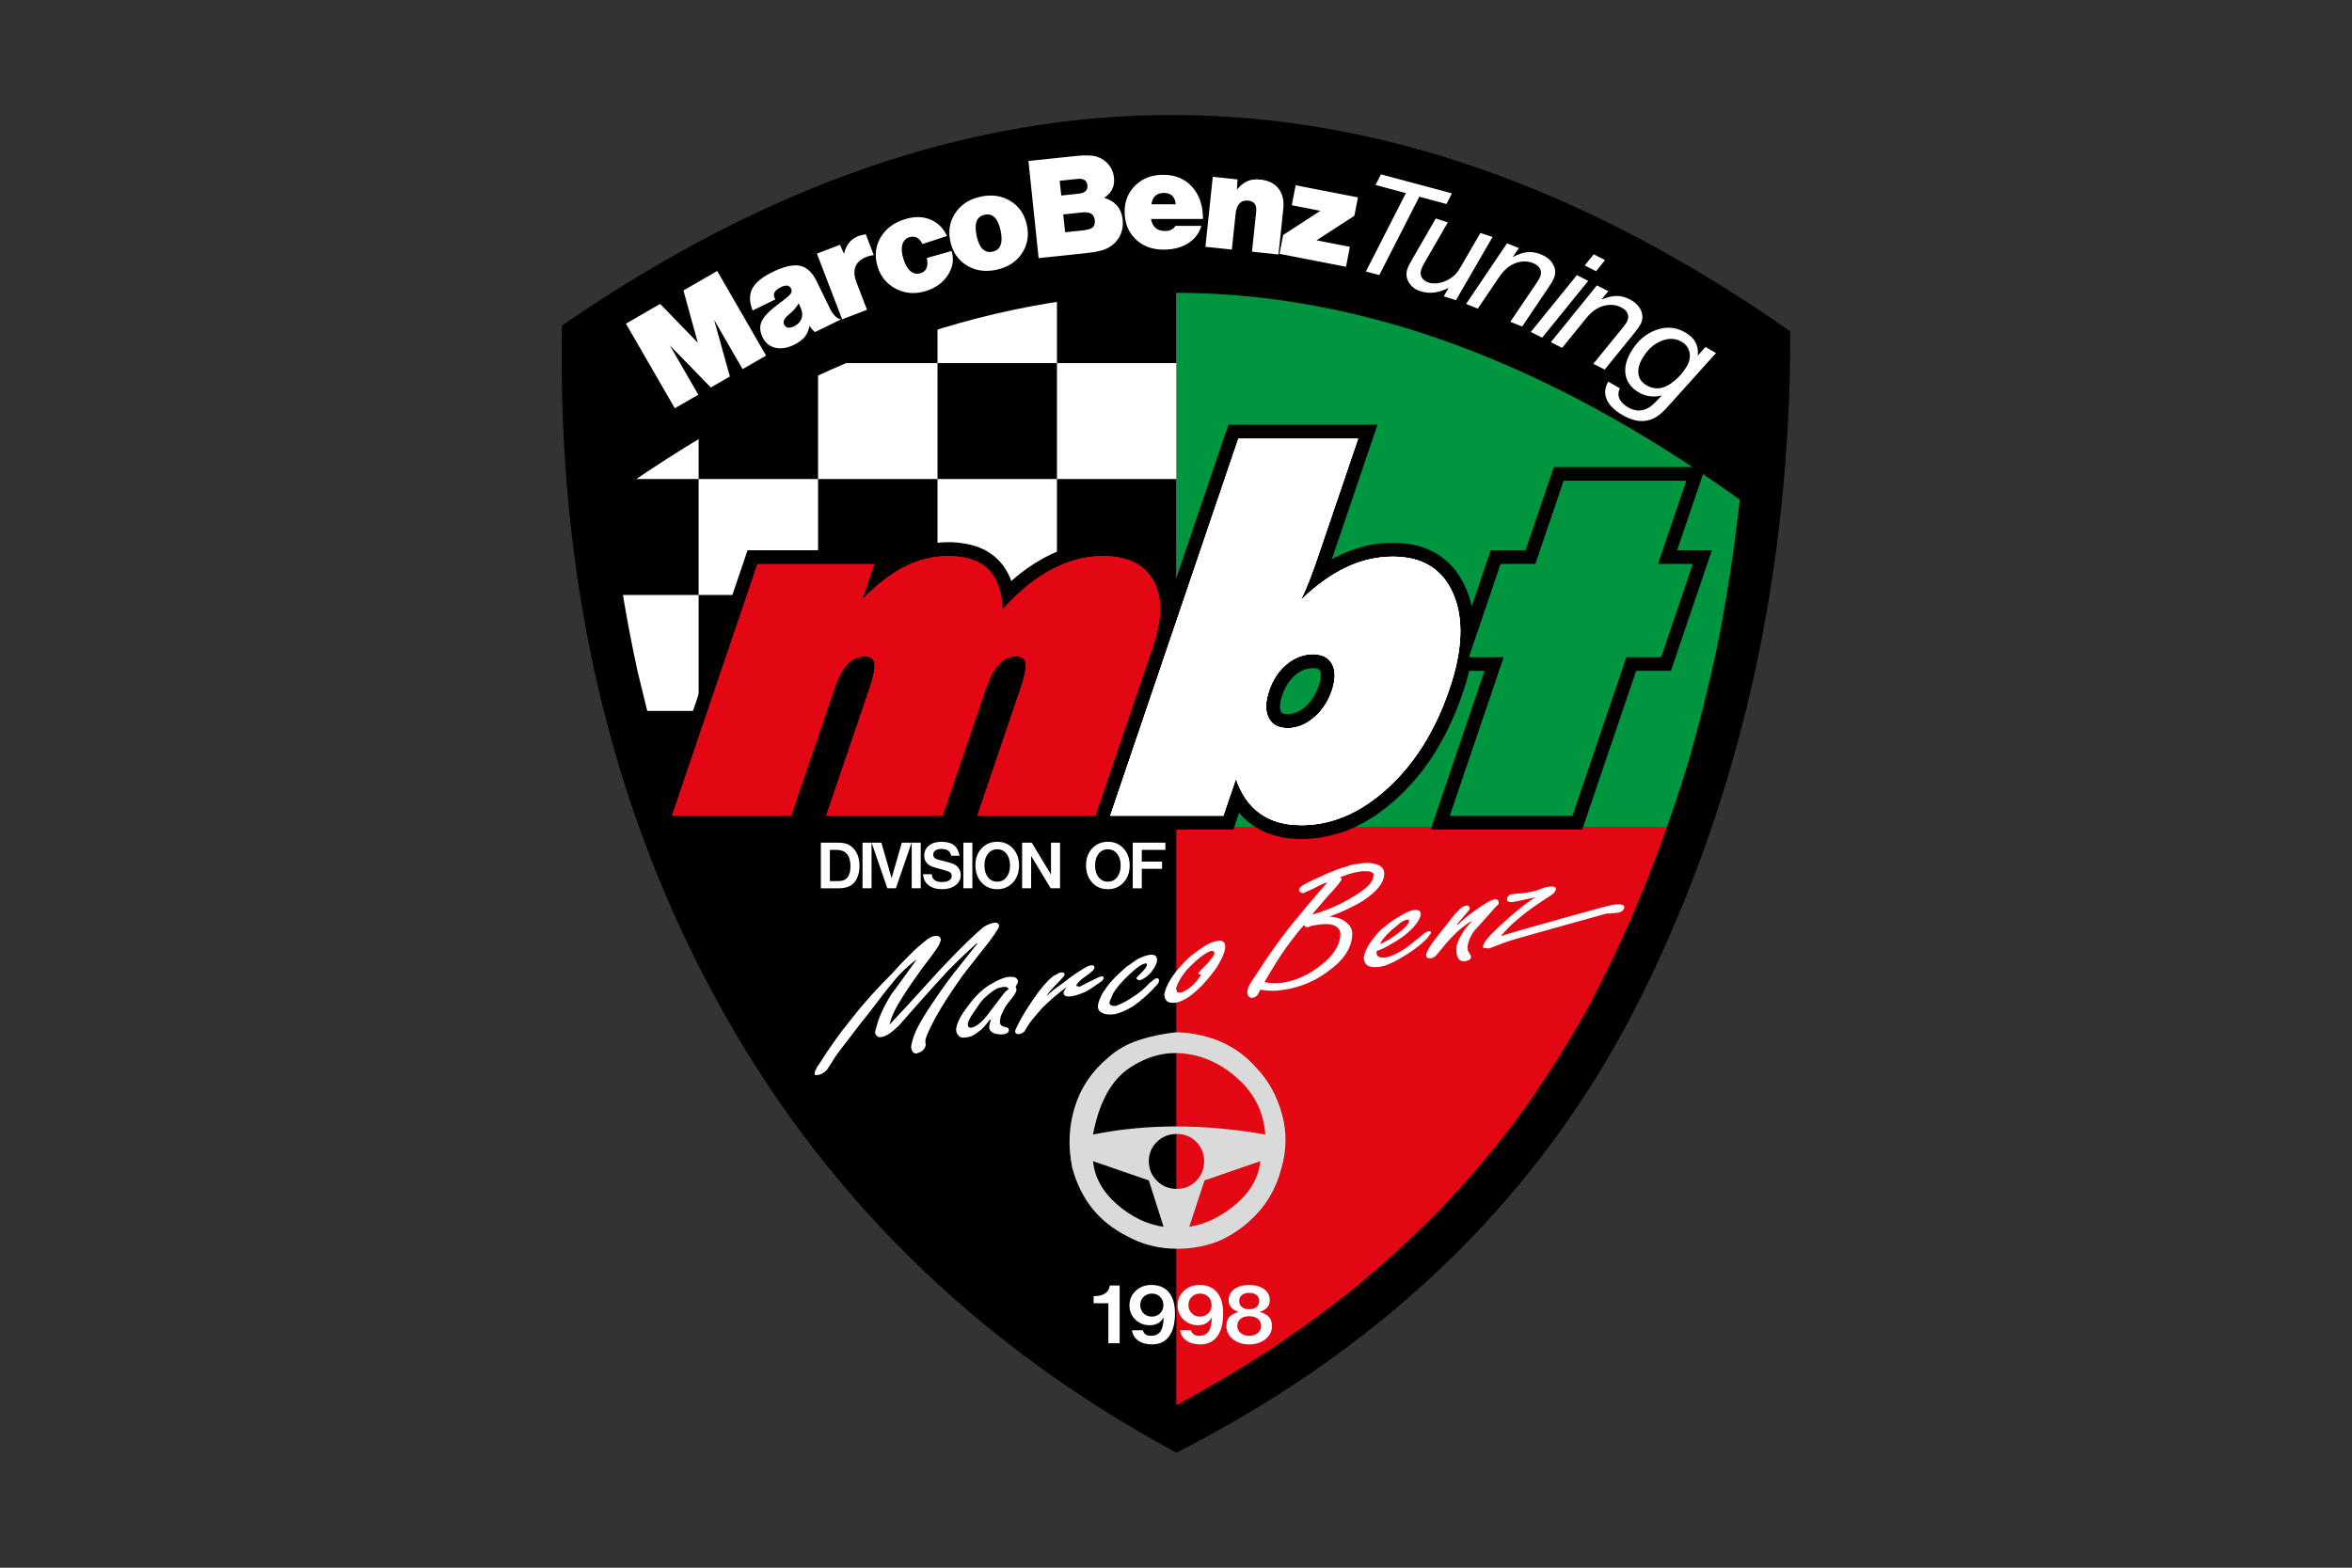
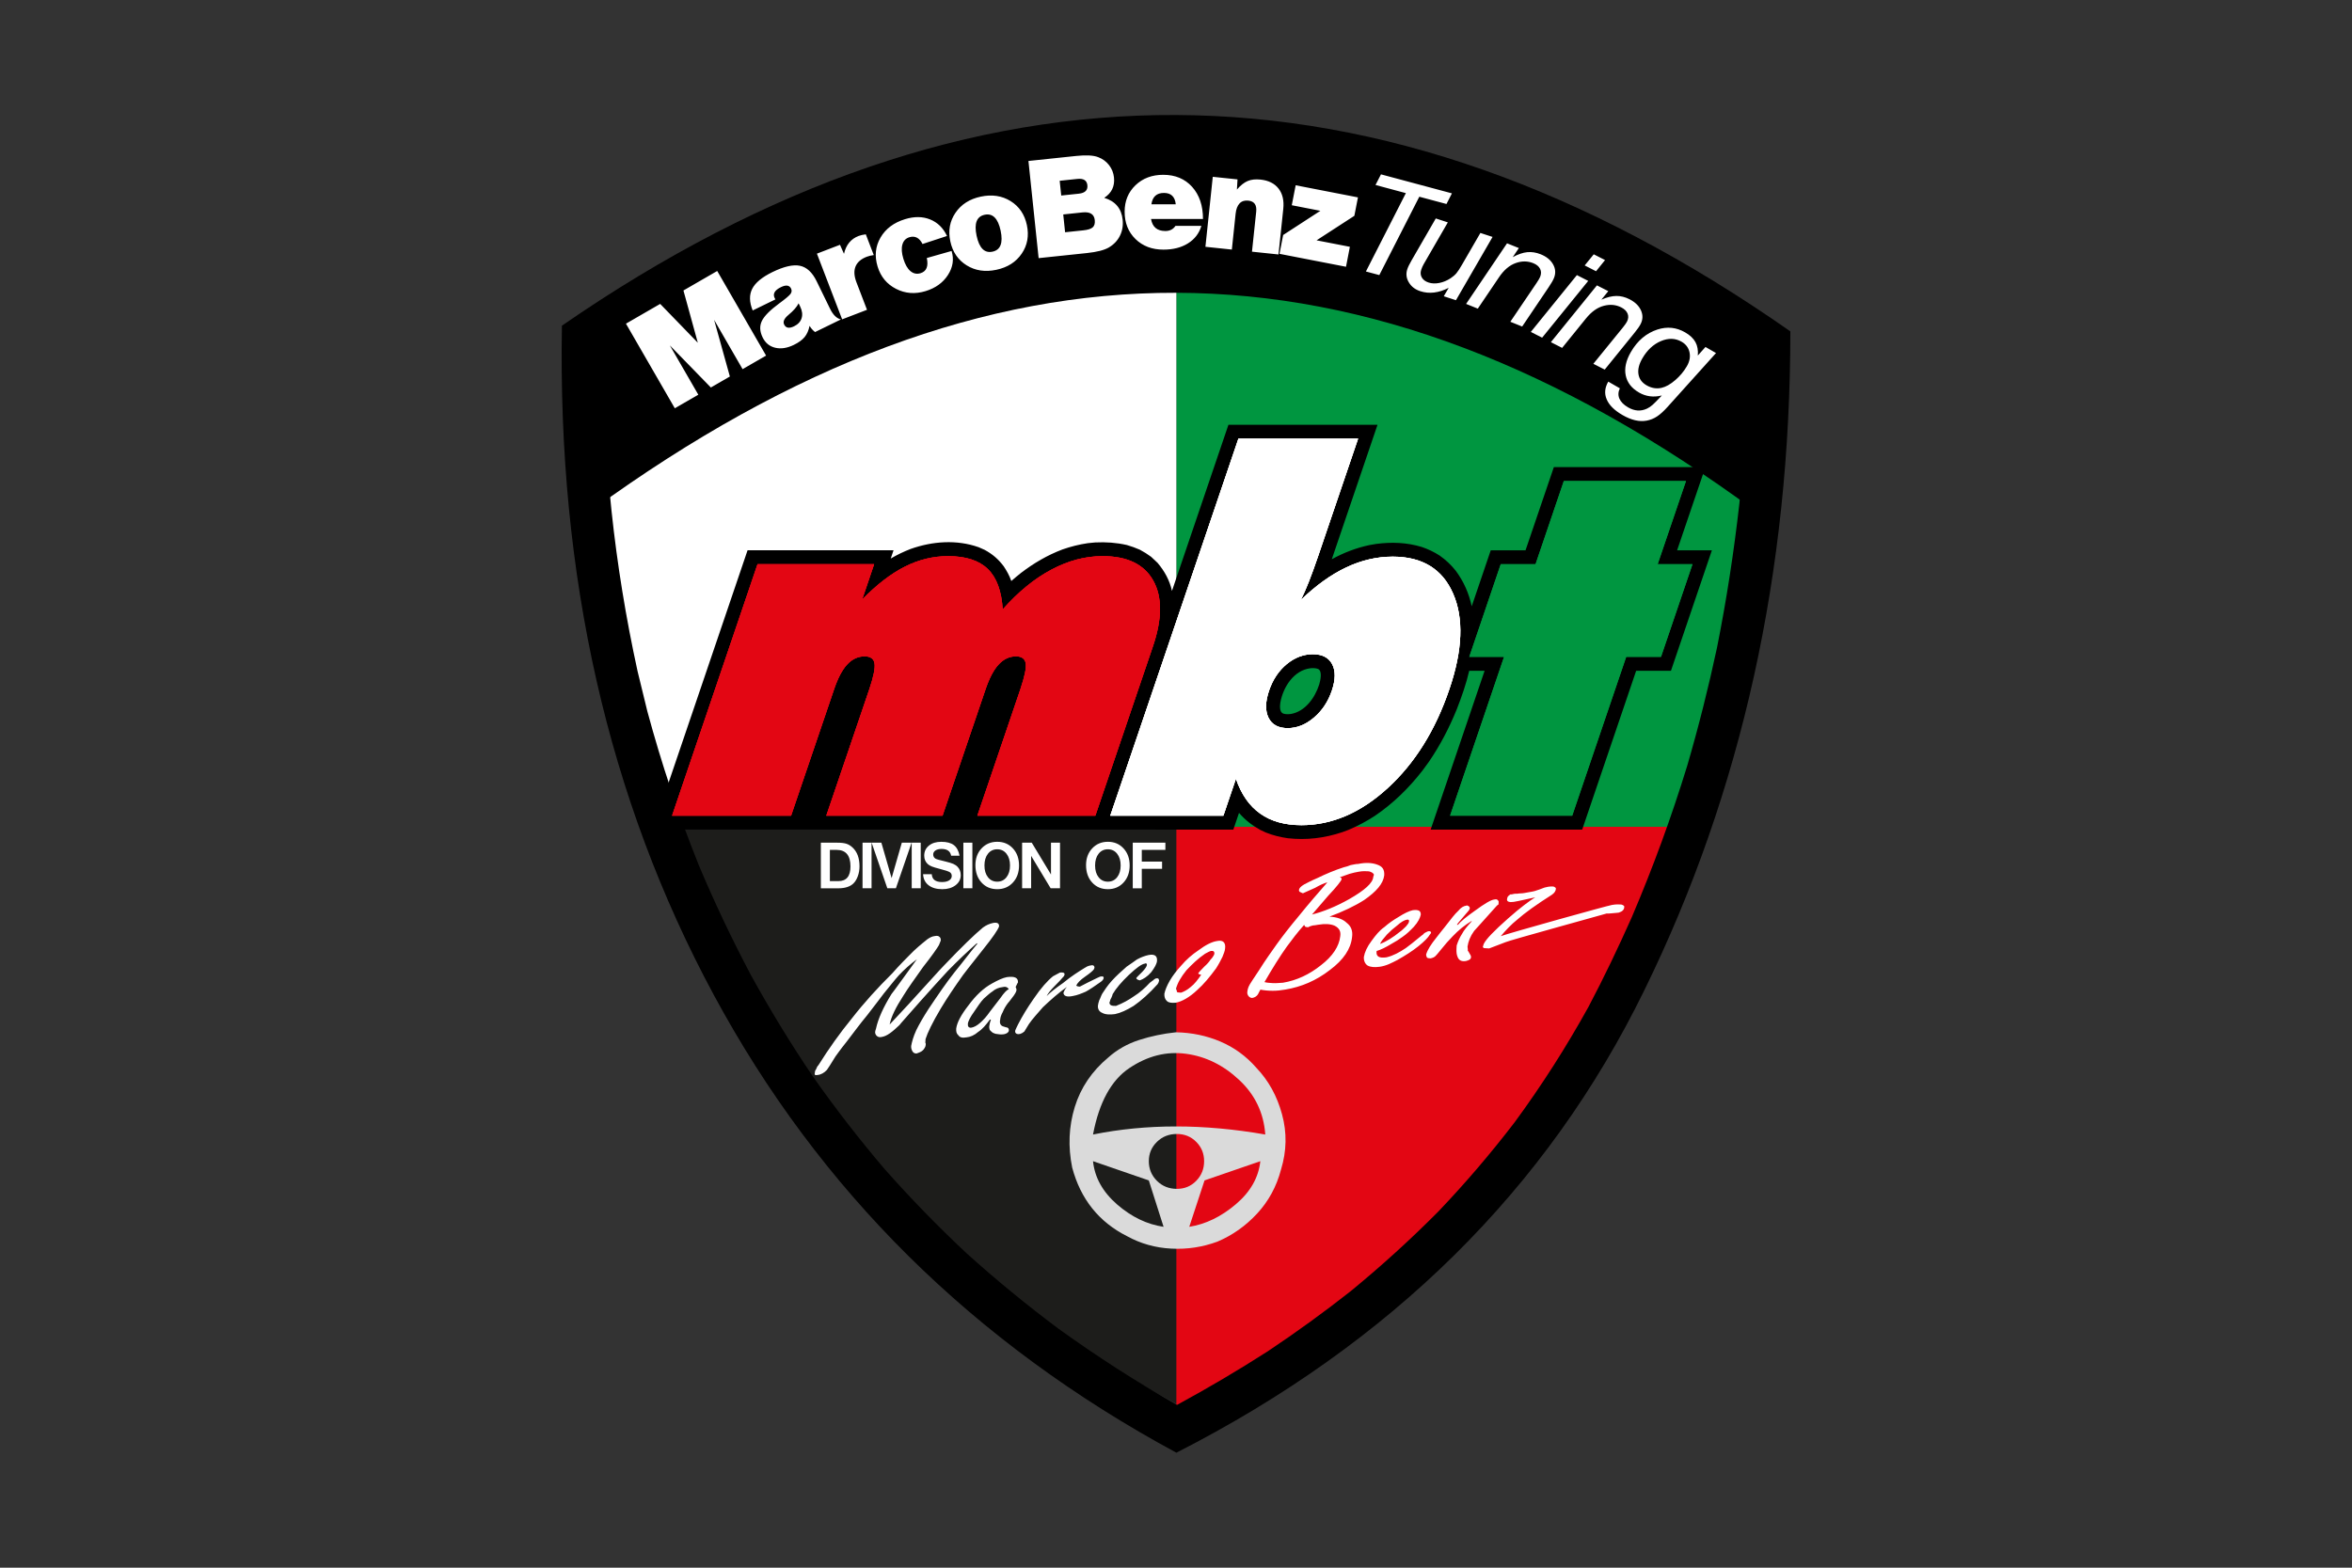
<svg xmlns="http://www.w3.org/2000/svg" version="1.1" id="Layer_1" x="0px" y="0px" width="630px" height="420px" viewBox="-210 -140 630 420" enable-background="new -210 -140 630 420" xml:space="preserve">
  <rect x="-210" y="-140" width="630" height="420" fill="#333333" stroke="none" />
  <g>
    <path fill="#1D1D1B" d="M258.074-43.255L105.1-99.796L-47.005-43.255C-48.539,18.993-36.193,74.4-9.83,122.977   c26.299,48.643,64.676,86.336,114.93,113.145c53.464-26.809,92.306-64.969,116.605-114.471   C245.934,72.141,258.074,17.129,258.074-43.255L258.074-43.255z" />
    <path fill="#009640" d="M262.35-46.673c-43.734-43.037-99.852-55.625-157.25-53.123v181.31h133.187   C251.475,42.883,262.35-2.14,262.35-46.673L262.35-46.673z" />
    <path fill="#FFFFFF" d="M105.1-99.796c-26.061-3.963-67.613-5.176-159.387,51.688C-55.4-2.916-41.912,43.528-28.339,81.514H105.1   V-99.796L105.1-99.796z" />
-     <path d="M-22.869,19.393H9.124v31.062h-31.992V19.393L-22.869,19.393z M-22.869-42.726H9.124v31.061h-31.992V-42.726   L-22.869-42.726z M9.124-79.009v5.227H-3.388L9.124-79.009L9.124-79.009z M-22.869,50.456h-18.02l0.027,0.113   c2.936,10.541,6.281,20.785,10.125,30.943h7.867V50.456L-22.869,50.456z M-22.869-11.666h-28.703   c0.891,10.398,2.227,20.758,3.979,31.059h24.725V-11.666L-22.869-11.666z M-52.906-42.726h30.041v-21.547l-4.113,2.064   c-8.801,4.973-17.439,10.027-25.904,15.523C-52.9-45.363-52.906-44.044-52.906-42.726L-52.906-42.726z M41.12,50.456H9.124v31.056   h31.992V50.456H41.12z M41.12-11.666H9.124v31.059h31.992v-31.059H41.12z M41.12-73.783H9.124v31.061h31.992v-31.061H41.12z    M105.1,50.456H73.112v31.056h31.992V50.456H105.1z M105.1-11.666H73.112v31.059h31.992v-31.059H105.1z M105.1-73.783H73.112   v31.061h31.992v-31.061H105.1z M41.12,19.393h31.992v31.062H41.12V19.393L41.12,19.393z M41.12-42.726h31.992v31.061H41.12V-42.726   L41.12-42.726z M73.112-95.873v22.086H41.12v-15.701l13.375-3.328L73.112-95.873L73.112-95.873z" />
-     <path d="M-28.339,81.512c5.121,14.58,11.289,28.643,18.51,42.184c26.299,49.482,64.676,87.826,114.93,115.102V81.512H-28.339   L-28.339,81.512z" />
    <path fill="#E30613" d="M105.1,239.719c53.464-27.436,92.306-66.477,116.605-117.137c6.357-13.305,11.889-26.994,16.582-41.068   H105.1V239.719L105.1,239.719z" />
    <path d="M-59.486-52.748c-1.199,66.959,12.348,126.75,40.648,179.24c28.301,52.492,69.613,93.371,123.941,122.699   c57.533-29.332,99.316-70.605,125.343-123.896c26.098-53.221,39.111-112.082,39.111-176.517   C159.877-128.003,50.194-128.511-59.486-52.748z M249.93,33.434c-2.291,10.715-4.936,21.223-8.004,31.746   c-4.254,13.826-9.141,27.187-14.818,40.498c-3.637,8.182-7.461,16.182-11.643,24.111c-5.979,10.787-12.439,20.906-19.74,30.859   c-6.404,8.359-13.094,16.186-20.352,23.824c-7.545,7.607-15.303,14.65-23.582,21.447c-7.213,5.682-14.531,10.979-22.164,16.078   c-7.977,5.121-16.039,9.873-24.371,14.402c-11.01-6.307-21.496-13.045-31.789-20.461c-8.543-6.393-16.648-13.041-24.572-20.182   c-7.691-7.199-14.916-14.617-21.9-22.508c-6.848-8.029-13.193-16.223-19.262-24.857c-6-8.877-11.484-17.869-16.65-27.256   c-5.068-9.594-9.643-19.246-13.861-29.24c-5.469-13.588-10.004-27.195-13.828-41.335l-2.625-10.762   c-6.205-28.408-9.373-57.389-9.053-86.486c8.221-5.5,16.609-10.551,25.154-15.525l19.877-10.279l19.809-8.516l19.738-6.77   l19.676-5.041l19.627-3.322l19.598-1.609l19.583,0.09l19.6,1.797l19.629,3.504l19.682,5.227l19.746,6.953l19.814,8.703   l19.883,10.465c8.537,5.049,16.916,10.172,25.119,15.738c-0.258,13.459-1.02,26.756-2.344,40.148   C254.447,7.862,252.479,20.614,249.93,33.434z" />
-     <path fill="#FFFFFF" d="M89.907,204.406v15.465h-3.02v-10.719H82.94v-1.902c2.625,0,4.07-0.949,4.348-2.844H89.907L89.907,204.406z    M93.229,216.402H96.1c0.289,0.988,1.029,1.477,2.205,1.477c1.152,0,2.004-0.402,2.549-1.201c0.543-0.809,0.822-2.057,0.822-3.75   c-0.75,1.406-1.988,2.115-3.711,2.115c-1.541,0-2.834-0.512-3.871-1.531c-1.041-1.023-1.562-2.289-1.562-3.801   c0-1.541,0.559-2.832,1.684-3.885s2.51-1.57,4.15-1.57c2.053,0,3.625,0.656,4.723,1.971c1.09,1.316,1.637,3.203,1.637,5.658   c0,2.672-0.529,4.723-1.586,6.15c-1.064,1.432-2.582,2.146-4.555,2.146c-1.504,0-2.734-0.338-3.703-1.025   C93.917,218.477,93.368,217.557,93.229,216.402L93.229,216.402z M98.524,206.559c-0.877,0-1.609,0.297-2.205,0.885   s-0.893,1.326-0.893,2.209c0,0.879,0.295,1.609,0.881,2.197c0.586,0.586,1.316,0.879,2.193,0.879c0.896,0,1.639-0.293,2.232-0.869   c0.598-0.578,0.895-1.305,0.895-2.172c0-0.926-0.291-1.68-0.875-2.256C100.174,206.852,99.43,206.559,98.524,206.559   L98.524,206.559z M106.135,216.402h2.871c0.287,0.988,1.025,1.477,2.209,1.477c1.15,0,1.998-0.402,2.545-1.201   c0.549-0.809,0.818-2.057,0.818-3.75c-0.75,1.406-1.982,2.115-3.703,2.115c-1.547,0-2.836-0.512-3.877-1.531   c-1.039-1.023-1.56-2.289-1.56-3.801c0-1.541,0.562-2.832,1.685-3.885c1.125-1.053,2.508-1.57,4.148-1.57   c2.053,0,3.623,0.656,4.715,1.971c1.094,1.316,1.645,3.203,1.645,5.658c0,2.672-0.533,4.723-1.588,6.15   c-1.064,1.432-2.578,2.146-4.557,2.146c-1.502,0-2.734-0.338-3.699-1.025C106.82,218.477,106.271,217.557,106.135,216.402   L106.135,216.402z M111.432,206.559c-0.879,0-1.611,0.297-2.207,0.885c-0.598,0.588-0.893,1.326-0.893,2.209   c0,0.879,0.293,1.609,0.879,2.197c0.586,0.586,1.324,0.879,2.197,0.879c0.896,0,1.635-0.293,2.227-0.869   c0.602-0.578,0.896-1.305,0.896-2.172c0-0.926-0.291-1.68-0.873-2.256C113.084,206.852,112.334,206.559,111.432,206.559   L111.432,206.559z M121.785,211.498c-0.961-0.354-1.652-0.785-2.062-1.279c-0.422-0.496-0.623-1.141-0.623-1.926   c0-1.201,0.506-2.176,1.525-2.918c1.018-0.746,2.344-1.119,3.975-1.119c1.639,0,2.969,0.373,3.982,1.119   c1.021,0.742,1.533,1.711,1.533,2.918c0,0.785-0.209,1.43-0.629,1.926c-0.412,0.494-1.098,0.926-2.059,1.279   c1.154,0.311,1.992,0.771,2.508,1.361c0.516,0.596,0.773,1.416,0.773,2.459c0,1.383-0.586,2.537-1.758,3.467   c-1.172,0.934-2.619,1.396-4.348,1.396c-1.727,0-3.176-0.463-4.344-1.396c-1.17-0.934-1.754-2.084-1.754-3.467   c0-1.045,0.254-1.863,0.762-2.459C119.781,212.266,120.619,211.809,121.785,211.498L121.785,211.498z M124.6,206.375   c-0.834,0-1.484,0.195-1.959,0.588c-0.475,0.389-0.715,0.932-0.715,1.605s0.24,1.207,0.727,1.605   c0.48,0.393,1.131,0.592,1.947,0.592c0.824,0,1.475-0.199,1.961-0.592c0.48-0.398,0.727-0.936,0.727-1.605   c0-0.678-0.24-1.217-0.715-1.605C126.096,206.57,125.441,206.375,124.6,206.375L124.6,206.375z M124.604,212.629   c-0.984,0-1.762,0.238-2.332,0.709c-0.562,0.475-0.85,1.119-0.85,1.934c0,0.744,0.303,1.371,0.902,1.865   c0.604,0.496,1.365,0.742,2.283,0.742c0.922,0,1.684-0.246,2.287-0.742c0.6-0.494,0.902-1.121,0.902-1.865   c0-0.814-0.283-1.459-0.85-1.934C126.373,212.869,125.588,212.629,124.604,212.629L124.604,212.629z" />
    <path fill="#DADADA" d="M105.249,163.803c-2.125,0-3.918,0.703-5.363,2.121c-1.439,1.412-2.168,3.129-2.168,5.17   c0,2.061,0.729,3.805,2.168,5.26c1.445,1.441,3.242,2.156,5.363,2.156c2.035,0,3.765-0.709,5.175-2.156   c1.406-1.455,2.109-3.199,2.109-5.26c0-2.041-0.703-3.758-2.109-5.17C109.018,164.506,107.283,163.803,105.249,163.803   L105.249,163.803z M104.969,136.562c4.242,0.074,8.22,0.91,11.927,2.484c3.723,1.588,6.934,3.941,9.629,7.031   c3.246,3.395,5.543,7.541,6.873,12.451c1.348,4.922,1.248,9.842-0.268,14.801c-1.197,4.57-3.348,8.502-6.412,11.812   c-3.059,3.299-6.609,5.812-10.635,7.51c-3.977,1.465-8.098,2.094-12.355,1.865c-4.266-0.217-8.205-1.336-11.828-3.322   c-7.557-3.809-12.453-9.941-14.709-18.393c-1.141-5.613-0.908-11.021,0.689-16.219c1.602-5.201,4.598-9.615,8.973-13.266   c2.365-2.109,5.117-3.674,8.258-4.688C98.252,137.609,101.542,136.926,104.969,136.562L104.969,136.562z M82.772,163.949   c14.254-2.883,29.626-2.883,46.144,0c-0.416-5.771-2.73-10.646-6.973-14.605c-4.23-3.98-8.982-6.309-14.232-7.021   c-5.261-0.715-10.318,0.557-15.189,3.818C87.657,149.389,84.407,155.33,82.772,163.949L82.772,163.949z M112.643,176.246   l-4.088,12.43c4.406-0.703,8.564-2.719,12.467-6.041c3.916-3.311,6.096-7.17,6.57-11.541L112.643,176.246L112.643,176.246z    M97.717,176.246l-14.945-5.152c0.447,4.371,2.605,8.242,6.461,11.6c3.867,3.346,8.002,5.332,12.438,5.982L97.717,176.246   L97.717,176.246z" />
    <path fill="#FFFFFF" d="M28.301,134.471c1.031-1.049,2.67-2.895,5.035-5.391c5.189-5.654,8.316-9.211,9.496-10.389   c4.736-4.986,8.268-8.385,10.455-10.191c0.873-0.643,1.725-1.008,2.709-1.229c1.123-0.211,1.66,0.1,1.611,0.932   c-0.336,0.949-1.701,2.947-4.25,6.123c-3.598,4.506-5.404,6.893-5.404,6.893c-2.271,3.197-4.252,6.129-5.943,8.938   c-2.312,3.887-3.582,6.582-4.094,8.217c-0.025,0.416-0.043,0.686-0.061,0.971c0.129,0.143,0.115,0.422,0.104,0.559   c-0.029,0.557-0.332,0.949-0.633,1.348c-0.445,0.527-1.154,0.762-1.863,1c-0.553-0.039-0.818-0.191-1.07-0.617   c-0.252-0.436-0.367-0.857-0.332-1.41c0.203-1.098,0.562-2.461,1.361-4.217c0.791-1.617,1.875-3.494,3.25-5.635   c2.588-3.867,4.869-7.197,6.967-9.846c2.695-3.307,4.654-5.959,6.143-7.678l-0.131-0.15c-2.342,2.08-4.984,4.561-7.795,7.441   c-2.072,2.236-4.449,4.865-7.273,8.027c-3.572,4.084-5.502,6.193-5.654,6.457c-1.91,1.828-3.369,2.99-4.766,3.188   c-0.424,0.111-0.838,0.084-1.236-0.211c-0.4-0.305-0.643-0.873-0.473-1.418l0.174-0.545c0.58-2.742,2.012-5.842,4.162-9.322   c0.75-0.926,3.021-4.119,6.795-9.305l0,0c-1.738,1.283-3.352,2.713-4.83,4.289c-1.188,1.318-2.393,2.906-4.039,4.893   c-0.756,1.062-2.252,2.922-4.361,5.701c-2.09,2.51-3.908,5.039-5.559,7.16c-1.801,2.25-2.713,3.584-3.012,3.982   c-1.23,2.006-1.994,3.207-2.295,3.609c-0.74,0.787-1.605,1.291-2.58,1.367c-0.561,0.109-0.828-0.047-0.656-0.592   c0.014-0.279,0.033-0.553,0.332-0.949c0.162-0.404,0.324-0.814,0.617-1.072c2.76-4.412,5.789-8.672,8.93-12.504   c3.303-4.242,7.012-8.32,10.848-12.111c2.082-2.373,3.701-3.939,4.59-4.857c1.625-1.705,3.229-3,4.832-4.293   c0.578-0.383,1.156-0.764,1.992-0.855c0.561-0.102,0.979-0.072,1.236,0.219c0.268,0.152,0.381,0.57,0.357,0.988l-0.488,1.217   c-0.463,0.809-1.83,2.807-4.234,5.848c-2.27,3.197-4.086,5.725-5.312,7.732C29.961,129.854,28.7,132.414,28.301,134.471   L28.301,134.471L28.301,134.471z M55.424,133.176l-0.277-0.02c-1.059,1.461-2.1,2.65-3.109,3.283   c-1.027,0.912-2.164,1.395-3.141,1.477c-1.121,0.211-1.805,0.029-2.186-0.549c-0.527-0.447-0.633-1.008-0.582-1.836   c0.236-1.652,1.326-3.664,3.279-6.184c1.961-2.658,4.02-4.615,6.312-5.867c1.578-0.875,2.863-1.49,3.986-1.701   c2.098-0.293,3.041,0.182,2.967,1.424c-0.148,0.129-0.314,0.676-0.627,1.213c0.123,0.287,0.246,0.564,0.229,0.844   c-0.023,0.416-0.488,1.219-1.238,2.145c-0.604,0.803-0.904,1.195-1.051,1.324c-0.604,0.797-1.068,1.6-1.391,2.416   c-0.467,0.807-0.646,1.486-0.67,1.902c-0.186,0.816-0.08,1.377,0.314,1.684c0.129,0.148,0.533,0.309,1.217,0.49   c0.557,0.033,0.814,0.322,0.781,0.877c-0.025,0.414-0.609,0.934-1.588,1.016c-0.699,0.094-1.244-0.07-1.656-0.098   c-0.416-0.025-0.684-0.184-1.088-0.342c-0.4-0.305-0.66-0.592-0.789-0.738c-0.115-0.428-0.229-0.85-0.057-1.395   c0.025-0.416,0.18-0.682,0.186-0.818C55.26,133.58,55.415,133.311,55.424,133.176L55.424,133.176L55.424,133.176z M60.211,125   c-0.381-0.578-0.926-0.75-1.773-0.525c-0.836,0.088-1.83,0.445-2.709,1.225c-0.432,0.252-1.164,0.902-2.189,1.812   c-0.885,0.918-1.65,2.121-2.561,3.455c-1.061,1.459-1.688,2.672-1.73,3.363c-0.041,0.689,0.221,0.984,0.771,1.018   c0.838-0.09,1.699-0.594,2.578-1.371c0.73-0.654,1.619-1.57,2.531-2.904c0.904-1.195,1.953-2.52,2.857-3.713   C58.901,126.031,59.641,125.242,60.211,125L60.211,125z M70.364,126.854c0.885-0.92,2.342-2.076,4.369-3.486   c2.186-1.811,4.205-3.07,5.645-3.961c0.285-0.123,0.578-0.381,0.863-0.5c0.424-0.115,0.57-0.246,0.846-0.232   c0.707-0.234,1.105,0.068,1.072,0.621l-0.164,0.41c-0.301,0.398-1.033,1.045-2.334,1.936c-1.303,0.9-2.045,1.686-2.361,2.355   c-0.01,0.139,0.258,0.297,0.949,0.332c1.432-0.744,2.863-1.494,4.436-2.23c0.568-0.238,0.998-0.494,1.137-0.482   c0.561-0.105,0.826,0.047,0.812,0.322c-0.023,0.416-0.326,0.812-0.902,1.191c-1.449,1.027-2.752,1.92-3.898,2.547   c-1.139,0.484-2.275,0.969-3.539,1.176c-1.545,0.318-2.357,0-2.443-0.84c0.168-0.547,0.479-1.08,0.926-1.609l0,0   c-2.32,1.666-4.371,3.484-6.43,5.441c-1.49,1.715-2.824,3.162-3.734,4.492c-0.303,0.402-0.93,1.611-1.23,2.01   c-1.461,1.299-2.949,0.656-2.322-0.557c0.152-0.27,0.326-0.812,0.633-1.348c1.102-2.156,2.484-4.434,4.152-6.826   c1.98-2.93,3.764-4.91,5.217-6.07l1.863-0.996c0.836-0.094,1.246,0.072,1.219,0.486c-0.016,0.281-0.172,0.545-0.463,0.809   c-0.303,0.398-1.041,1.188-2.223,2.361C71.432,125.25,70.682,126.174,70.364,126.854L70.364,126.854z M85.245,126.215   c0.611-0.938,1.373-2.139,2.561-3.451c1.189-1.318,2.506-2.486,3.971-3.785c1.156-0.768,2.027-1.412,2.75-1.922   c1.148-0.627,2.139-0.979,3.125-1.197c1.684-0.314,2.34,0.277,2.266,1.523c-0.047,0.828-0.666,1.9-1.57,3.096   c-1.043,1.184-2.051,1.816-3.043,2.174l-0.543-0.17c-0.268-0.152-0.398-0.299-0.391-0.439c0.006-0.137,0.594-0.66,1.625-1.705   c0.742-0.785,1.197-1.453,1.221-1.869c0,0,0.01-0.141-0.123-0.281c0,0,0,0-0.125-0.146l-0.285,0.117   c-0.836,0.092-2.285,1.113-4.348,3.068c-1.91,1.83-3.398,3.547-4.328,5.152c-0.016,0.275-0.172,0.545-0.332,0.949   c-0.154,0.273-0.309,0.543-0.328,0.814l-0.162,0.41c-0.041,0.689,0.496,1.002,1.746,0.936c1.846-0.723,3.424-1.602,4.873-2.623   c1.439-0.889,2.906-2.186,4.238-3.631c0.285-0.125,0.438-0.389,0.727-0.512c0.438-0.393,0.73-0.65,1.146-0.627   c0.135,0.01,0.412,0.025,0.404,0.164c0.123,0.287,0.25,0.434,0.105,0.562c-0.016,0.279-0.172,0.545-0.324,0.811   c-2.23,2.504-4.428,4.451-6.453,5.857c-1.873,1.137-3.441,1.875-4.986,2.197c-1.396,0.193-2.641,0.123-3.445-0.34   c-0.812-0.328-1.184-1.043-1.137-1.875c0.025-0.41,0.195-0.957,0.367-1.504C84.752,127.434,84.934,126.748,85.245,126.215   L85.245,126.215L85.245,126.215z M111.76,121.135c-0.416-0.023-0.686-0.182-0.814-0.322c0.006-0.141,0.604-0.801,1.635-1.844   c0.732-0.652,1.33-1.314,1.641-1.844c0.289-0.262,0.592-0.656,0.744-0.93c0.158-0.264,0.314-0.539,0.316-0.676   c0.035-0.551-0.223-0.842-0.926-0.748c-0.422,0.115-0.854,0.365-1.564,0.738c-1.881,1.277-3.498,2.842-4.986,4.418   c-1.494,1.854-2.425,3.463-2.791,4.967c0.121,0.283,0.242,0.564,0.227,0.846c0.129,0.146,0.406,0.164,1.099,0.205   c0.709-0.234,1.705-0.73,2.584-1.512C109.943,123.66,110.85,122.473,111.76,121.135L111.76,121.135z M116.043,112.1   c1.547-0.322,2.332,0.416,2.096,2.068c-0.033,0.555-0.355,1.363-0.689,2.18c-0.469,0.938-0.939,1.883-1.709,3.082   c-1.66,2.262-3.301,4.248-5.059,5.807c-2.062,1.957-4.07,3.082-5.753,3.4c-1.113,0.074-1.805,0.033-2.328-0.414   c-0.531-0.449-0.766-1.158-0.715-1.988c0.195-0.953,0.682-2.176,1.457-3.518c0.773-1.338,1.82-2.666,3.011-3.982   c1.346-1.582,2.951-3.014,4.686-4.156C112.926,113.16,114.643,112.293,116.043,112.1L116.043,112.1z M141.432,105.012   c3.098-0.785,6.369-2.117,9.953-4.121c4.168-2.387,6.363-4.336,6.459-5.994l0.174-0.545c-0.109-0.422-0.652-0.734-1.334-0.914   c-0.826-0.053-1.658-0.1-2.779,0.111c-0.701,0.096-1.547,0.322-2.391,0.551c-0.707,0.234-1.703,0.592-2.693,0.949   c0.416,0.023,0.551,0.174,0.521,0.584c-0.164,0.412-1.219,1.871-3.586,4.361C144.262,101.717,142.92,103.299,141.432,105.012   L141.432,105.012L141.432,105.012z M139.322,107.799c-1.781,1.975-3.287,3.967-4.646,5.826c-1.811,2.529-3.809,5.738-5.977,9.492   c0.686,0.18,1.512,0.227,2.209,0.27c0.824,0.051,1.664-0.039,2.777-0.109c3.645-0.613,7.062-2.219,10.125-4.672   c3.193-2.439,4.887-5.117,5.18-7.734c0.217-1.373-0.281-2.234-1.494-2.861c-1.078-0.48-2.602-0.568-4.424-0.264   c-0.699,0.098-1.125,0.211-1.4,0.193c-0.424,0.111-0.844,0.223-1.277,0.48c-0.412-0.033-0.691-0.047-0.82-0.189   C139.445,108.086,139.457,107.945,139.322,107.799L139.322,107.799L139.322,107.799z M145.551,96.383   c-0.844,0.225-1.98,0.715-3.279,1.469c-1.854,0.859-2.992,1.346-3.273,1.469c-0.268-0.152-0.549-0.176-0.678-0.32   c-0.275-0.014-0.398-0.301-0.381-0.576c0.023-0.412,0.469-0.938,1.332-1.443c0.715-0.373,1.861-1,3.566-1.727   c2.291-1.113,4.564-2.086,7.113-2.906c0.559-0.109,1.27-0.344,1.834-0.582c0.701-0.098,1.406-0.332,1.957-0.303   c2.109-0.428,3.768-0.328,5.123,0.166c1.496,0.504,2.002,1.371,1.91,2.891c-0.27,2.203-2.064,4.314-5.387,6.613   c-2.596,1.648-5.736,3.125-9.281,4.439c1.934,0.117,3.568,0.627,4.617,1.664c1.189,0.902,1.67,2.18,1.436,3.826   c-0.328,3.172-2.309,6.105-5.932,8.801c-3.643,2.836-7.625,4.541-11.965,5.256c-2.246,0.416-4.463,0.428-6.66,0.018   c-0.311,0.533-0.473,0.938-0.627,1.211c-0.311,0.535-0.891,0.916-1.588,1.016c-0.414-0.029-0.686-0.182-0.943-0.477   c-0.258-0.291-0.369-0.713-0.352-0.988c0.041-0.691,0.217-1.375,0.686-2.186c0.152-0.264,0.92-1.467,2.441-3.732   c1.836-2.941,3.5-5.199,4.707-6.932c1.518-2.127,3.469-4.65,6.012-7.688C140.494,102.186,143.02,99.281,145.551,96.383   L145.551,96.383z M158.74,114.783c-0.227,1.518,0.715,1.982,2.678,1.688c1.828-0.447,3.41-1.322,5.139-2.471   c0.727-0.508,2.184-1.672,4.223-3.352c0.43-0.25,0.586-0.52,0.73-0.648c0.432-0.254,0.719-0.375,1.004-0.496   c0.559-0.105,0.828,0.053,0.805,0.463l-0.305,0.398c-0.463,0.809-1.496,1.854-3.094,3.146c-1.605,1.289-3.621,2.561-5.631,3.686   c-0.721,0.375-1.436,0.75-2.287,1.113c-0.854,0.363-1.703,0.588-2.4,0.689c-1.4,0.189-2.506,0.125-3.311-0.338   c-0.668-0.451-1.031-1.311-0.973-2.279c0.211-1.234,0.855-2.719,2.059-4.312c1.064-1.461,2.109-2.793,3.414-3.686   c1.172-1.041,2.469-1.934,3.768-2.689c1.582-1.014,2.871-1.629,3.855-1.846c1.535-0.188,2.205,0.131,2.145,1.23   c-0.188,0.822-0.674,1.908-1.857,3.223c-0.885,0.916-1.922,1.963-3.076,2.725c-0.869,0.645-1.875,1.283-3.023,1.904   C161.154,113.822,159.871,114.438,158.74,114.783L158.74,114.783L158.74,114.783z M159.684,112.896   c1.564-0.598,3.436-1.736,5.33-3.287c0.576-0.381,1.027-0.908,1.609-1.436c0.443-0.525,0.75-0.924,0.766-1.197   c0.164-0.408-0.094-0.701-0.521-0.586c-0.697,0.096-1.559,0.6-2.732,1.641c-0.867,0.646-1.75,1.426-2.635,2.34   C160.607,111.426,159.865,112.217,159.684,112.896L159.684,112.896z M184.188,106.734c-1.869,1.135-3.475,2.43-5.104,4.135   c-1.031,1.049-2.074,2.229-3.123,3.557c-0.744,0.93-1.195,1.453-1.342,1.586c-0.299,0.398-0.871,0.637-1.43,0.746   c-0.418-0.023-0.691-0.041-0.957-0.193c-0.125-0.291-0.246-0.572-0.23-0.846c0.352-1.227,1.27-2.695,2.77-4.551   c0.602-0.803,1.352-1.729,2.098-2.652c1.652-2.121,2.855-3.711,3.734-4.492c0.75-0.926,1.469-1.301,2.166-1.398   c0.146-0.129,0.416,0.023,0.686,0.182c0.129,0.146,0.258,0.295,0.24,0.568l-0.164,0.404c-0.154,0.27-1.041,1.189-2.238,2.643   c-0.592,0.662-0.893,1.061-1.049,1.324l0.277,0.018c0.748-0.932,2.354-2.215,4.521-3.752c2.619-1.926,4.338-2.934,5.18-3.021   c0.562-0.105,0.832-0.092,0.955,0.193c0.27,0.158,0.258,0.297,0.234,0.709c-0.006,0.139-0.016,0.275-0.023,0.416   c-0.434,0.252-0.586,0.516-0.732,0.65c-3.568,3.943-5.502,6.186-5.795,6.445c-1.061,1.465-1.559,2.822-1.775,4.195   c0.105,0.561,0.082,0.973,0.07,1.113c0.129,0.146,0.264,0.293,0.381,0.574c0.381,0.576,0.504,0.865,0.486,1.143   c-0.033,0.551-0.463,0.805-1.312,1.031c-1.125,0.211-1.934-0.117-2.291-1.107c-0.246-0.572-0.34-1.271-0.285-2.238l0.051-0.826   c0.346-1.09,0.824-2.172,1.436-3.105c0.475-0.941,1.369-1.998,2.561-3.311L184.188,106.734L184.188,106.734z M191.99,110.805   c2.27-0.836,28.502-8.15,29.766-8.355c1.117-0.205,1.947-0.158,2.5-0.123c0.689,0.178,0.941,0.469,0.783,0.879   c-0.018,0.275-0.174,0.541-0.463,0.803c-0.293,0.262-0.715,0.375-1.002,0.496c-0.562,0.105-1.113,0.072-1.814,0.172   c-0.699,0.098-1.113,0.07-1.391,0.055c-0.709,0.238-26.086,7.188-27.082,7.68c-2.842,1.078-4.402,1.682-4.402,1.682   c-0.83-0.053-1.383-0.084-1.383-0.084c-0.27-0.152-0.398-0.303-0.244-0.566l0.17-0.545c0.639-1.348,2.852-3.574,6.51-6.826   c3.369-2.988,5.834-4.781,7.277-5.668l0,0l-4.5,0.98c-0.982,0.217-1.682,0.316-2.096,0.293c-0.688-0.043-1.086-0.34-0.922-0.885   c0.035-0.557,0.324-0.814,0.908-1.195l0.275,0.018c0.422-0.117,0.98-0.219,1.535-0.188c0.566-0.105,1.26-0.062,1.812-0.168   c0.982-0.219,1.961-0.301,2.811-0.529c0.844-0.225,1.697-0.588,2.689-0.947l0.984-0.219c0.559-0.105,0.973-0.076,1.389-0.055   c0.408,0.166,0.674,0.312,0.658,0.594c-0.031,0.551-0.336,1.09-1.062,1.6c-4.184,2.662-7.225,4.84-9.275,6.658   C194.816,107.641,193.334,109.219,191.99,110.805L191.99,110.805L191.99,110.805z" />
    <path fill="#FFFFFF" d="M9.874,97.984V85.766h4.424c1.002,0,1.803,0.094,2.398,0.277c0.598,0.193,1.156,0.533,1.672,1.02   c1.24,1.154,1.857,2.836,1.857,5.051c0,0.92-0.15,1.793-0.449,2.617c-0.295,0.822-0.697,1.484-1.207,1.977   c-0.889,0.85-2.25,1.281-4.074,1.281H9.874V97.984z M12.29,96.057h2.291c2.148,0,3.227-1.307,3.227-3.924   c0-2.961-1.248-4.443-3.744-4.443H12.29V96.057L12.29,96.057z M21.036,85.762h2.416V97.98h-2.416V85.762L21.036,85.762z    M23.471,85.762h2.611l2.742,9.488l2.74-9.488h2.615L29.971,97.98H27.68L23.471,85.762L23.471,85.762z M34.208,85.762h2.418V97.98   h-2.418V85.762L34.208,85.762z M47.026,89.254H44.77c-0.213-1.213-1.074-1.816-2.582-1.816c-0.67,0-1.209,0.135-1.615,0.406   c-0.404,0.273-0.609,0.633-0.609,1.076c0,0.516,0.221,0.896,0.664,1.148c0.24,0.141,1.125,0.387,2.662,0.75   c0.914,0.223,1.604,0.432,2.068,0.633c0.469,0.217,0.855,0.475,1.152,0.795c0.555,0.588,0.83,1.332,0.83,2.223   c0,1.09-0.461,1.986-1.385,2.695c-0.926,0.703-2.105,1.061-3.537,1.061c-1.553,0-2.783-0.354-3.693-1.061   c-0.912-0.709-1.4-1.691-1.473-2.959h2.328c0.084,1.406,0.996,2.104,2.738,2.104c0.809,0,1.445-0.146,1.914-0.441   c0.469-0.297,0.703-0.689,0.703-1.193c0-0.457-0.189-0.803-0.564-1.029c-0.375-0.219-1.232-0.504-2.564-0.84   c-1.002-0.258-1.729-0.475-2.17-0.65c-0.441-0.174-0.805-0.381-1.082-0.623c-0.664-0.584-0.994-1.346-0.994-2.293   c0-1.115,0.422-2.016,1.26-2.691c0.838-0.686,1.939-1.023,3.307-1.023c1.477,0,2.598,0.297,3.371,0.887   C46.264,87,46.774,87.947,47.026,89.254L47.026,89.254z M48.042,85.762h2.416V97.98h-2.416V85.762L48.042,85.762z M57.12,85.521   c1.709,0,3.105,0.592,4.199,1.781c1.09,1.186,1.637,2.709,1.637,4.561c0,1.863-0.547,3.391-1.637,4.574   c-1.094,1.189-2.49,1.785-4.199,1.785c-1.73,0-3.139-0.598-4.223-1.797c-1.082-1.195-1.625-2.748-1.625-4.648   c0-1.814,0.551-3.312,1.65-4.492C54.026,86.109,55.424,85.521,57.12,85.521L57.12,85.521z M57.11,87.531   c-1.027,0-1.854,0.398-2.479,1.195c-0.625,0.791-0.939,1.84-0.939,3.137c0,1.311,0.314,2.363,0.939,3.152   c0.625,0.801,1.451,1.193,2.479,1.193c1.031,0,1.863-0.398,2.486-1.193c0.629-0.789,0.943-1.842,0.943-3.152   c0-1.297-0.314-2.346-0.943-3.137C58.973,87.93,58.141,87.531,57.11,87.531L57.11,87.531z M63.782,85.762h2.58l5.152,8.531v-8.531   h2.42V97.98h-2.508l-5.23-8.686v8.686H63.78V85.762H63.782z M86.756,85.521c1.705,0,3.105,0.592,4.195,1.781   c1.094,1.186,1.639,2.709,1.639,4.561c0,1.863-0.549,3.391-1.639,4.574c-1.094,1.189-2.49,1.785-4.195,1.785   c-1.732,0-3.139-0.598-4.221-1.797c-1.088-1.195-1.627-2.748-1.627-4.648c0-1.814,0.549-3.312,1.65-4.492   C83.663,86.109,85.061,85.521,86.756,85.521L86.756,85.521z M86.747,87.531c-1.029,0-1.854,0.398-2.482,1.195   c-0.623,0.791-0.938,1.84-0.938,3.137c0,1.311,0.312,2.363,0.938,3.152c0.629,0.801,1.453,1.193,2.482,1.193   c1.031,0,1.861-0.398,2.486-1.193c0.629-0.789,0.943-1.842,0.943-3.152c0-1.297-0.314-2.346-0.943-3.137   C88.608,87.93,87.778,87.531,86.747,87.531L86.747,87.531z M93.417,97.984V85.766h8.74v1.924h-6.32v3.146h5.432v1.922h-5.432v5.23   h-2.42V97.984z" />
    <path d="M-55.003-50.867c108.248-68.367,214.617-68.367,319.103,0l-3.764,47.875C154.596-80.767,55.752-81.238-51.242-3.46   L-55.003-50.867L-55.003-50.867z" />
    <path fill="#FFFFFF" d="M-17.888-67.402l13.09,22.67l-6.293,3.633l-7.633-13.217l4.227,15.186l-5.096,2.943l-10.99-11.285   l7.633,13.219l-6.295,3.633l-13.088-22.668l9.166-5.293l10.084,10.406l-3.852-14.002L-17.888-67.402L-17.888-67.402z M6.85-52.708   c-0.25,1.229-0.695,2.234-1.328,3.01c-0.637,0.77-1.588,1.465-2.865,2.086c-1.807,0.883-3.471,1.137-5.006,0.775   c-1.525-0.363-2.65-1.283-3.375-2.768c-0.785-1.609-0.854-3.08-0.203-4.414c0.656-1.34,2.203-2.896,4.641-4.689   c1.605-1.174,2.596-2.008,2.982-2.486c0.385-0.48,0.447-0.979,0.195-1.498c-0.447-0.918-1.355-1.045-2.721-0.377   c-1.664,0.812-2.227,1.783-1.676,2.906c0.062,0.129,0.129,0.248,0.203,0.375l-6.084,2.967c-0.918-2.256-0.953-4.197-0.123-5.818   c0.836-1.627,2.637-3.115,5.408-4.469c3.092-1.504,5.545-2.066,7.369-1.691c1.82,0.377,3.314,1.764,4.479,4.152l3.578,7.34   c0.807,1.654,1.783,2.619,2.926,2.887l-6.934,3.381C7.713-51.505,7.223-52.066,6.85-52.708L6.85-52.708z M3.909-58.738   c-0.424,0.912-1.334,1.951-2.73,3.121c-1.135,0.945-1.51,1.801-1.141,2.561c0.465,0.953,1.35,1.113,2.664,0.471   c1.059-0.516,1.73-1.244,2.02-2.188c0.287-0.949,0.156-1.984-0.395-3.107L3.909-58.738L3.909-58.738z M14.999-74.419l1.07,2.42   c0.543-2.395,1.85-3.988,3.902-4.777c0.508-0.195,1.16-0.348,1.943-0.445l2.129,5.557c-0.705,0.096-1.33,0.246-1.877,0.453   c-1.539,0.592-2.543,1.471-3.01,2.621c-0.469,1.162-0.381,2.568,0.256,4.229l2.822,7.359l-6.66,2.559L8.819-72.046L14.999-74.419   L14.999-74.419z M38.252-70.876l6.637-1.885c0.682,2.23,0.359,4.369-0.977,6.439c-1.332,2.064-3.328,3.5-5.982,4.314   c-2.811,0.859-5.453,0.658-7.912-0.602c-2.465-1.258-4.115-3.246-4.939-5.955c-0.861-2.814-0.605-5.406,0.768-7.779   c1.379-2.373,3.57-4.023,6.594-4.943c2.467-0.754,4.707-0.729,6.705,0.078c1.992,0.811,3.504,2.283,4.516,4.432l-6.557,2.15   c-0.844-1.668-2.023-2.271-3.527-1.812c-0.961,0.295-1.59,0.951-1.871,1.979c-0.285,1.021-0.189,2.287,0.273,3.805   c0.467,1.531,1.1,2.633,1.895,3.297c0.803,0.674,1.707,0.859,2.707,0.551C38.176-67.304,38.725-68.652,38.252-70.876L38.252-70.876   z M52.711-87.322c3.002-0.637,5.658-0.238,7.969,1.189c2.312,1.432,3.77,3.568,4.377,6.428c0.609,2.861,0.146,5.414-1.383,7.658   c-1.531,2.25-3.793,3.691-6.799,4.328c-2.988,0.637-5.637,0.238-7.947-1.193c-2.309-1.432-3.77-3.576-4.379-6.439   c-0.607-2.854-0.145-5.402,1.385-7.645C47.463-85.244,49.721-86.687,52.711-87.322L52.711-87.322z M53.747-82.462   c-2.139,0.453-2.859,2.328-2.16,5.619c0.703,3.299,2.123,4.723,4.26,4.27c2.152-0.459,2.875-2.342,2.178-5.637   C57.319-81.503,55.893-82.921,53.747-82.462L53.747-82.462z M65.475-96.875l12.855-1.352c2.625-0.273,4.57-0.164,5.842,0.336   c1.18,0.449,2.143,1.162,2.895,2.129c0.75,0.969,1.191,2.072,1.32,3.303c0.248,2.35-0.621,4.172-2.613,5.459   c2.971,0.9,4.617,2.848,4.932,5.848c0.166,1.576-0.074,3.021-0.73,4.326c-0.654,1.309-1.654,2.357-2.994,3.139   c-1.205,0.703-3.154,1.199-5.859,1.484l-12.918,1.359L65.475-96.875L65.475-96.875z M73.844-91.568l0.416,3.951l3.912-0.41   l0.783-0.082c1.68-0.178,2.447-0.934,2.309-2.254c-0.133-1.307-1.033-1.877-2.688-1.703l-0.787,0.082L73.844-91.568L73.844-91.568z    M74.795-82.546l0.5,4.77l4.902-0.516c1.203-0.127,2.039-0.391,2.496-0.801c0.455-0.408,0.639-1.055,0.549-1.934   c-0.168-1.59-1.266-2.279-3.301-2.066l-0.416,0.045L74.795-82.546L74.795-82.546z M112.229-81.328H98.315   c0.359,2.145,1.635,3.219,3.836,3.219c1.191,0,2.094-0.459,2.711-1.381h6.939c-0.604,2.006-1.795,3.572-3.592,4.691   c-1.781,1.119-3.976,1.678-6.574,1.678c-3.057,0-5.553-0.947-7.488-2.84c-1.938-1.891-2.906-4.334-2.906-7.328   c0-2.867,0.969-5.223,2.912-7.088c1.945-1.861,4.42-2.791,7.424-2.791c3.229,0,5.806,1.082,7.746,3.234   C111.26-87.777,112.229-84.912,112.229-81.328L112.229-81.328z M104.934-85.261c-0.201-2.037-1.26-3.051-3.164-3.051   c-1.955,0-3.074,1.014-3.359,3.051H104.934L104.934-85.261z M121.475-91.939l-0.158,2.721c0.967-1.125,1.924-1.879,2.877-2.283   c0.945-0.4,2.092-0.529,3.439-0.387c2.15,0.225,3.762,1.031,4.84,2.416c1.072,1.381,1.494,3.199,1.26,5.438l-1.283,12.207   l-7.1-0.746l1.133-10.734c0.184-1.797-0.52-2.781-2.121-2.945c-0.977-0.105-1.758,0.143-2.336,0.75   c-0.574,0.602-0.932,1.531-1.061,2.789l-1.008,9.576l-7.078-0.744l1.971-18.75L121.475-91.939L121.475-91.939z M152.775-82.181   l-10.125,6.568l8.924,1.734l-1.037,5.346l-17.816-3.463l0.982-5.047l9.973-6.48l-7.666-1.492l1.045-5.348l16.682,3.244   L152.775-82.181L152.775-82.181z M170.172-87.296l-10.711,20.992l-3.592-0.963l10.705-20.994l-8.133-2.182l1.465-2.848   l19.002,5.092l-1.459,2.85L170.172-87.296L170.172-87.296z M174.584-81.476l3.229,1.051l-6.467,11.189   c-0.271,0.479-0.492,0.982-0.664,1.502c-0.252,0.766-0.191,1.461,0.164,2.082c0.357,0.615,0.967,1.07,1.822,1.348   s1.811,0.312,2.85,0.109c1.053-0.203,2.061-0.625,3.033-1.258c0.633-0.418,1.154-0.867,1.559-1.344   c0.404-0.482,0.914-1.266,1.537-2.352l4.885-8.443l3.264,1.064l-9.809,16.957l-3.262-1.062l1.316-2.254   c-2.689,1.375-5.221,1.676-7.594,0.904c-1.389-0.449-2.414-1.24-3.078-2.365c-0.678-1.127-0.812-2.287-0.426-3.494   c0.199-0.617,0.598-1.432,1.18-2.438L174.584-81.476L174.584-81.476z M196.838-73.541l-1.641,2.436   c1.414-0.773,2.707-1.217,3.885-1.334c1.186-0.115,2.379,0.072,3.604,0.564c1.559,0.625,2.664,1.525,3.322,2.705   c0.662,1.178,0.74,2.389,0.24,3.633c-0.262,0.643-0.732,1.461-1.418,2.469l-7.109,10.549l-3.168-1.279l7.031-10.395   c0.48-0.717,0.801-1.26,0.955-1.641c0.314-0.783,0.311-1.5-0.018-2.146c-0.322-0.646-0.93-1.152-1.834-1.516   c-1.482-0.598-3.037-0.613-4.658-0.041c-1.699,0.592-3.217,1.881-4.535,3.854l-5.654,8.369l-3.135-1.266l10.963-16.232   L196.838-73.541L196.838-73.541z M212.381-66.296l3.037,1.551l-12.346,15.211l-3.029-1.541L212.381-66.296L212.381-66.296z    M216.9-71.867l3.023,1.543l-2.408,2.99l-3.045-1.551L216.9-71.867L216.9-71.867z M220.791-61.996l-1.852,2.283   c1.477-0.652,2.812-0.979,3.99-0.994c1.189-0.012,2.361,0.275,3.545,0.877c1.488,0.762,2.516,1.752,3.07,2.982   c0.551,1.234,0.527,2.447-0.082,3.645c-0.311,0.617-0.852,1.391-1.623,2.336l-8.004,9.885l-3.047-1.549l7.922-9.742   c0.539-0.676,0.904-1.188,1.09-1.555c0.381-0.75,0.436-1.465,0.17-2.135c-0.27-0.674-0.826-1.23-1.693-1.674   c-1.424-0.727-2.971-0.875-4.639-0.445c-1.746,0.438-3.365,1.59-4.854,3.441l-6.357,7.844l-3.012-1.531l12.334-15.217   L220.791-61.996L220.791-61.996z M220.785-37.759l3.104,1.793c-0.461,0.973-0.502,1.902-0.113,2.785   c0.391,0.879,1.164,1.654,2.336,2.33c1.717,0.992,3.41,1.102,5.068,0.314c0.533-0.254,1.031-0.592,1.506-1.02   c0.48-0.428,1.295-1.256,2.453-2.492c-2.219,0.549-4.262,0.285-6.109-0.783c-1.986-1.146-3.184-2.676-3.568-4.588   c-0.393-1.91,0.064-3.998,1.377-6.264c1.766-3.059,4.145-5.07,7.143-6.043c2.596-0.832,5.062-0.574,7.396,0.773   c1.293,0.746,2.213,1.617,2.758,2.611c0.545,0.984,0.756,2.189,0.637,3.596l2.053-2.297l2.822,1.629l-12.918,14.361   c-1.049,1.17-1.998,2.047-2.863,2.611c-0.857,0.574-1.783,0.947-2.773,1.131c-1.965,0.371-4.137-0.127-6.496-1.492   c-2.164-1.25-3.582-2.648-4.232-4.199C219.701-34.544,219.846-36.13,220.785-37.759L220.785-37.759z M240.438-48.443   c-1.688-0.973-3.537-1.029-5.564-0.168c-2.023,0.857-3.682,2.41-4.973,4.65c-0.889,1.535-1.229,2.941-1.029,4.203   c0.193,1.271,0.92,2.258,2.156,2.98c1.326,0.764,2.672,0.996,4.037,0.684c1.137-0.258,2.35-0.939,3.633-2.043   c1.289-1.102,2.338-2.355,3.148-3.76c0.73-1.264,0.965-2.506,0.701-3.729C242.283-46.843,241.574-47.787,240.438-48.443   L240.438-48.443z" />
    <g>
      <path d="M103.92,18.313l15.128-44.516h39.93L146.732,9.827c3.207-1.768,6.488-3.016,10.08-3.795l1.77-0.305    c4.201-0.547,8.221-0.412,12.295,0.826c1.697,0.588,3.197,1.299,4.719,2.273c1.684,1.182,3.047,2.465,4.332,4.072    c2.115,2.852,3.539,6.062,4.283,9.539l5.098-15.008h9.318l7.586-22.291h40.594L239.225,7.43h9.316l-10.963,32.279h-9.322    l-14.455,42.552h-40.594l14.455-42.552h-4.125c-0.814,3.521-2.023,6.973-3.34,10.336c-2.021,4.961-4.412,9.572-7.43,14.006    c-0.586,0.828-1.184,1.65-1.797,2.457c-3.652,4.677-7.783,8.718-12.695,12.064c-2.285,1.482-4.586,2.725-7.1,3.771l-1.629,0.605    c-4.807,1.6-9.562,2.176-14.602,1.623c-2.064-0.293-3.928-0.762-5.865-1.523l-1.523-0.715c-2.207-1.219-4.027-2.648-5.678-4.557    l-1.518,4.48l-155.546-0.004l25.426-74.83h39.098l-0.75,2.213c1.719-1.008,3.463-1.842,5.32-2.562    c5.848-2.072,12.324-2.564,18.238-0.467l1.582,0.699c2.139,1.164,3.668,2.475,5.133,4.42c0.822,1.236,1.539,2.527,2.027,3.93    c0.848-0.742,1.701-1.457,2.582-2.158c3.475-2.65,7.039-4.74,11.129-6.297c2.254-0.783,4.439-1.332,6.797-1.682l1.965-0.191    c2.926-0.143,5.625,0.047,8.484,0.691c1.209,0.352,2.301,0.742,3.451,1.246c1.096,0.582,2.041,1.174,3.035,1.906l1.734,1.627    C101.94,13.032,103.299,15.463,103.92,18.313L103.92,18.313z M143.354,43.403c0.275-0.955,0.973-3.588-0.311-4.189    c-0.633-0.24-1.324-0.232-1.986-0.189c-4.518,0.516-7.371,5.082-8.109,9.207c-0.117,0.869-0.275,2.521,0.762,2.941    c0.66,0.213,1.377,0.189,2.062,0.107C139.631,50.618,142.232,46.897,143.354,43.403L143.354,43.403z" />
    </g>
    <g>
      <path fill="#E30613" d="M-29.982,78.535l22.889-67.378h31.232l-3.201,9.455c3.916-4.002,7.74-6.939,11.457-8.811    c3.715-1.869,7.562-2.803,11.564-2.803c4.74,0,8.275,1.158,10.633,3.447c2.379,2.312,3.693,5.918,3.98,10.832    c4.162-4.695,8.5-8.254,13.035-10.656c4.539-2.424,9.121-3.625,13.725-3.625c6.609,0,11.125,2.18,13.568,6.539    c2.447,4.383,2.43,10.254-0.086,17.641L83.401,78.531H51.793l11.52-33.875c1.158-3.447,1.646-5.764,1.426-6.984    c-0.223-1.227-1.09-1.826-2.604-1.826c-1.756,0-3.291,0.713-4.627,2.156c-1.334,1.426-2.494,3.646-3.516,6.65L42.471,78.527    H11.329l11.525-33.875c1.133-3.359,1.6-5.652,1.398-6.918c-0.197-1.266-1.088-1.889-2.645-1.889c-1.779,0-3.34,0.713-4.674,2.156    c-1.334,1.426-2.494,3.646-3.514,6.65L1.897,78.527h-31.879V78.535z" />
      <path fill="#FFFFFF" d="M146.746,45.038c0.998-2.959,1.021-5.314,0.088-7.098c-0.938-1.779-2.672-2.67-5.186-2.67    s-4.846,0.891-7.008,2.67c-2.135,1.779-3.715,4.137-4.717,7.098c-1.002,2.959-1.062,5.361-0.156,7.229    c0.912,1.871,2.625,2.807,5.166,2.807c2.463,0,4.805-0.936,7.002-2.807C144.139,50.399,145.744,47.997,146.746,45.038    L146.746,45.038z M121.715-22.478h32.061L143.119,8.864c-0.938,2.738-1.781,5.072-2.537,6.988    c-0.756,1.912-1.467,3.535-2.139,4.891c4.008-3.871,8.057-6.785,12.146-8.719c4.096-1.938,8.232-2.891,12.457-2.891    c7.898,0,13.307,3.291,16.174,9.898c2.893,6.607,2.564,15.152-0.998,25.604c-3.738,11.014-9.234,19.82-16.486,26.472    c-7.25,6.646-14.969,9.961-23.133,9.961c-4.449,0-8.121-1.02-11.035-3.088c-2.936-2.068-5.092-5.18-6.516-9.339l-3.363,9.896    H87.391L121.715-22.478L121.715-22.478z" />
      <polygon fill="#009640" points="178.41,78.535 192.869,35.985 183.549,35.985 191.979,11.157 201.303,11.157 208.881,-11.132     241.607,-11.132 234.018,11.157 243.344,11.157 234.912,35.985 225.59,35.985 211.129,78.535   " />
    </g>
    <g>
      <path fill="#E30613" d="M-29.982,78.535l22.889-67.378h31.232l-3.201,9.455c3.916-4.002,7.74-6.939,11.457-8.811    c3.715-1.869,7.562-2.803,11.564-2.803c4.74,0,8.275,1.158,10.633,3.447c2.379,2.312,3.693,5.918,3.98,10.832    c4.162-4.695,8.5-8.254,13.035-10.656c4.539-2.424,9.121-3.625,13.725-3.625c6.609,0,11.125,2.18,13.568,6.539    c2.447,4.383,2.43,10.254-0.086,17.641L83.401,78.531H51.793l11.52-33.875c1.158-3.447,1.646-5.764,1.426-6.984    c-0.223-1.227-1.09-1.826-2.604-1.826c-1.756,0-3.291,0.713-4.627,2.156c-1.334,1.426-2.494,3.646-3.516,6.65L42.471,78.527    H11.329l11.525-33.875c1.133-3.359,1.6-5.652,1.398-6.918c-0.197-1.266-1.088-1.889-2.645-1.889c-1.779,0-3.34,0.713-4.674,2.156    c-1.334,1.426-2.494,3.646-3.514,6.65L1.897,78.527h-31.879V78.535z" />
      <path fill="#FFFFFF" d="M146.746,45.038c0.998-2.959,1.021-5.314,0.088-7.098c-0.938-1.779-2.672-2.67-5.186-2.67    s-4.846,0.891-7.008,2.67c-2.135,1.779-3.715,4.137-4.717,7.098c-1.002,2.959-1.062,5.361-0.156,7.229    c0.912,1.871,2.625,2.807,5.166,2.807c2.463,0,4.805-0.936,7.002-2.807C144.139,50.399,145.744,47.997,146.746,45.038    L146.746,45.038z M121.715-22.478h32.061L143.119,8.864c-0.938,2.738-1.781,5.072-2.537,6.988    c-0.756,1.912-1.467,3.535-2.139,4.891c4.008-3.871,8.057-6.785,12.146-8.719c4.096-1.938,8.232-2.891,12.457-2.891    c7.898,0,13.307,3.291,16.174,9.898c2.893,6.607,2.564,15.152-0.998,25.604c-3.738,11.014-9.234,19.82-16.486,26.472    c-7.25,6.646-14.969,9.961-23.133,9.961c-4.449,0-8.121-1.02-11.035-3.088c-2.936-2.068-5.092-5.18-6.516-9.339l-3.363,9.896    H87.391L121.715-22.478L121.715-22.478z" />
      <polygon fill="#009640" points="178.41,78.535 192.869,35.985 183.549,35.985 191.979,11.157 201.303,11.157 208.881,-11.132     241.607,-11.132 234.018,11.157 243.344,11.157 234.912,35.985 225.59,35.985 211.129,78.535   " />
    </g>
    <g>
      <path fill="#E30613" d="M-29.982,78.535l22.889-67.378h31.232l-3.201,9.455c3.916-4.002,7.74-6.939,11.457-8.811    c3.715-1.869,7.562-2.803,11.564-2.803c4.74,0,8.275,1.158,10.633,3.447c2.379,2.312,3.693,5.918,3.98,10.832    c4.162-4.695,8.5-8.254,13.035-10.656c4.539-2.424,9.121-3.625,13.725-3.625c6.609,0,11.125,2.18,13.568,6.539    c2.447,4.383,2.43,10.254-0.086,17.641L83.401,78.531H51.793l11.52-33.875c1.158-3.447,1.646-5.764,1.426-6.984    c-0.223-1.227-1.09-1.826-2.604-1.826c-1.756,0-3.291,0.713-4.627,2.156c-1.334,1.426-2.494,3.646-3.516,6.65L42.471,78.527    H11.329l11.525-33.875c1.133-3.359,1.6-5.652,1.398-6.918c-0.197-1.266-1.088-1.889-2.645-1.889c-1.779,0-3.34,0.713-4.674,2.156    c-1.334,1.426-2.494,3.646-3.514,6.65L1.897,78.527h-31.879V78.535z" />
      <path fill="#FFFFFF" d="M146.746,45.038c0.998-2.959,1.021-5.314,0.088-7.098c-0.938-1.779-2.672-2.67-5.186-2.67    s-4.846,0.891-7.008,2.67c-2.135,1.779-3.715,4.137-4.717,7.098c-1.002,2.959-1.062,5.361-0.156,7.229    c0.912,1.871,2.625,2.807,5.166,2.807c2.463,0,4.805-0.936,7.002-2.807C144.139,50.399,145.744,47.997,146.746,45.038    L146.746,45.038z M121.715-22.478h32.061L143.119,8.864c-0.938,2.738-1.781,5.072-2.537,6.988    c-0.756,1.912-1.467,3.535-2.139,4.891c4.008-3.871,8.057-6.785,12.146-8.719c4.096-1.938,8.232-2.891,12.457-2.891    c7.898,0,13.307,3.291,16.174,9.898c2.893,6.607,2.564,15.152-0.998,25.604c-3.738,11.014-9.234,19.82-16.486,26.472    c-7.25,6.646-14.969,9.961-23.133,9.961c-4.449,0-8.121-1.02-11.035-3.088c-2.936-2.068-5.092-5.18-6.516-9.339l-3.363,9.896    H87.391L121.715-22.478L121.715-22.478z" />
-       <polygon fill="#009640" points="178.41,78.535 192.869,35.985 183.549,35.985 191.979,11.157 201.303,11.157 208.881,-11.132     241.607,-11.132 234.018,11.157 243.344,11.157 234.912,35.985 225.59,35.985 211.129,78.535   " />
    </g>
  </g>
</svg>